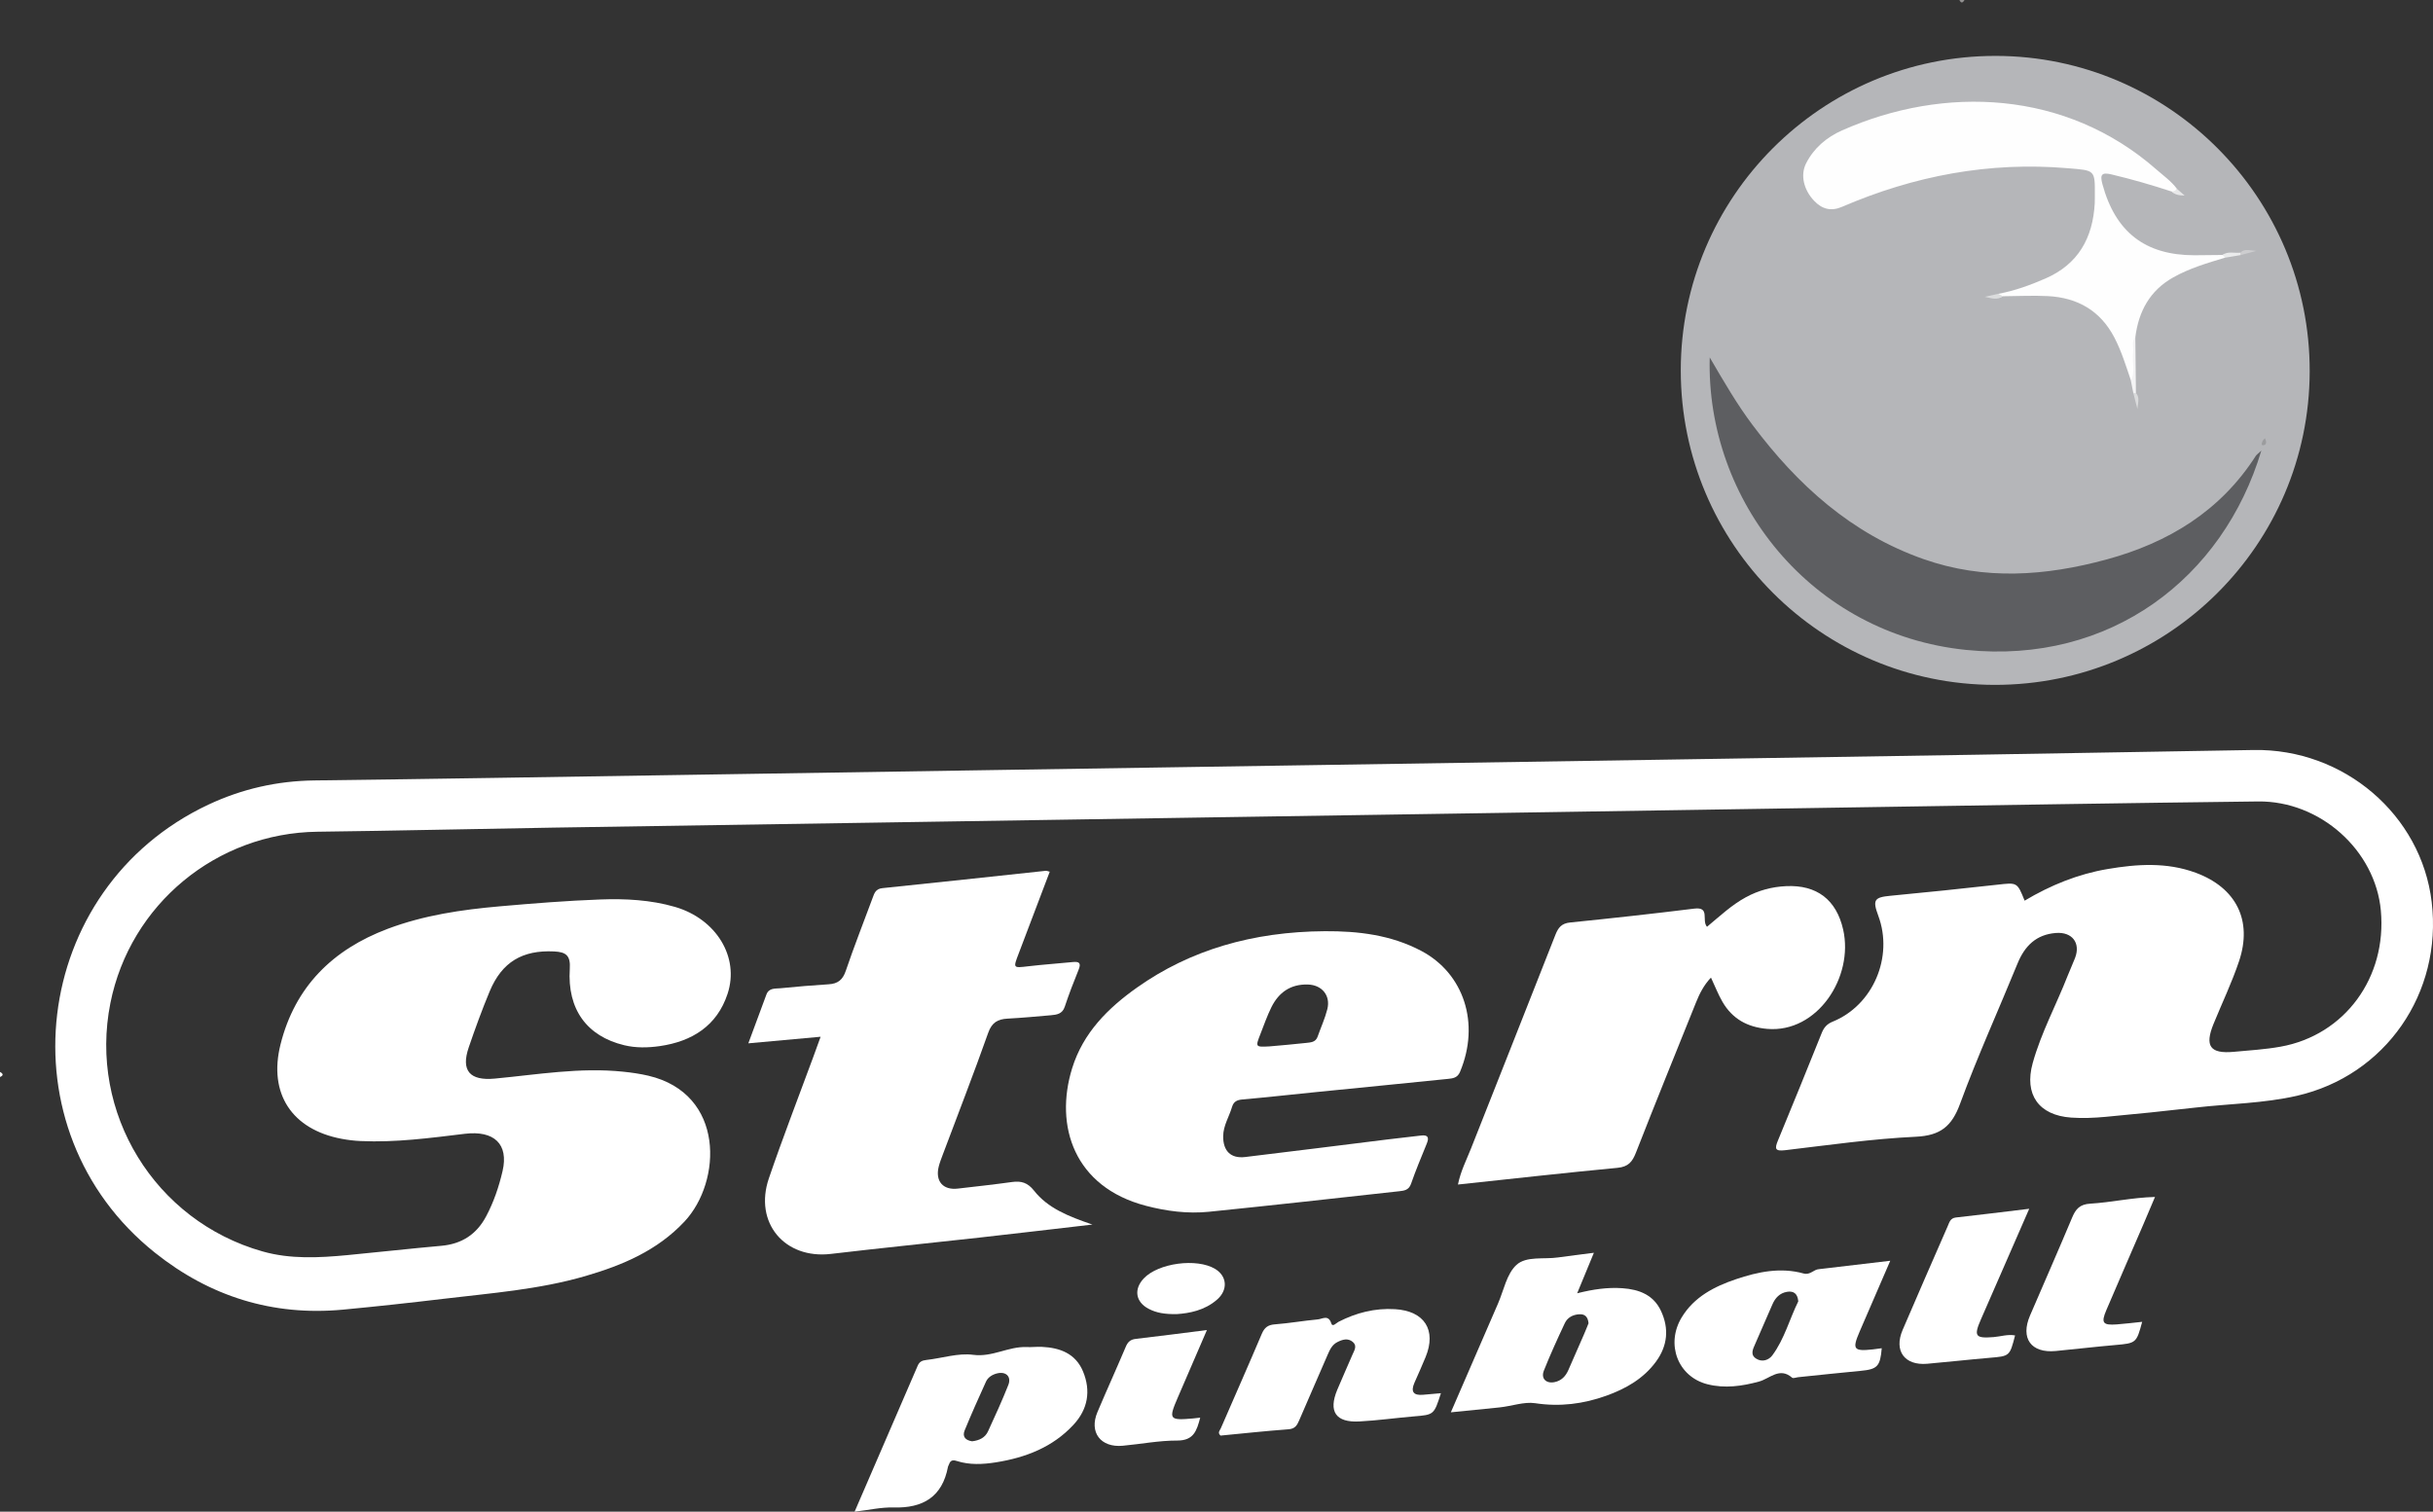
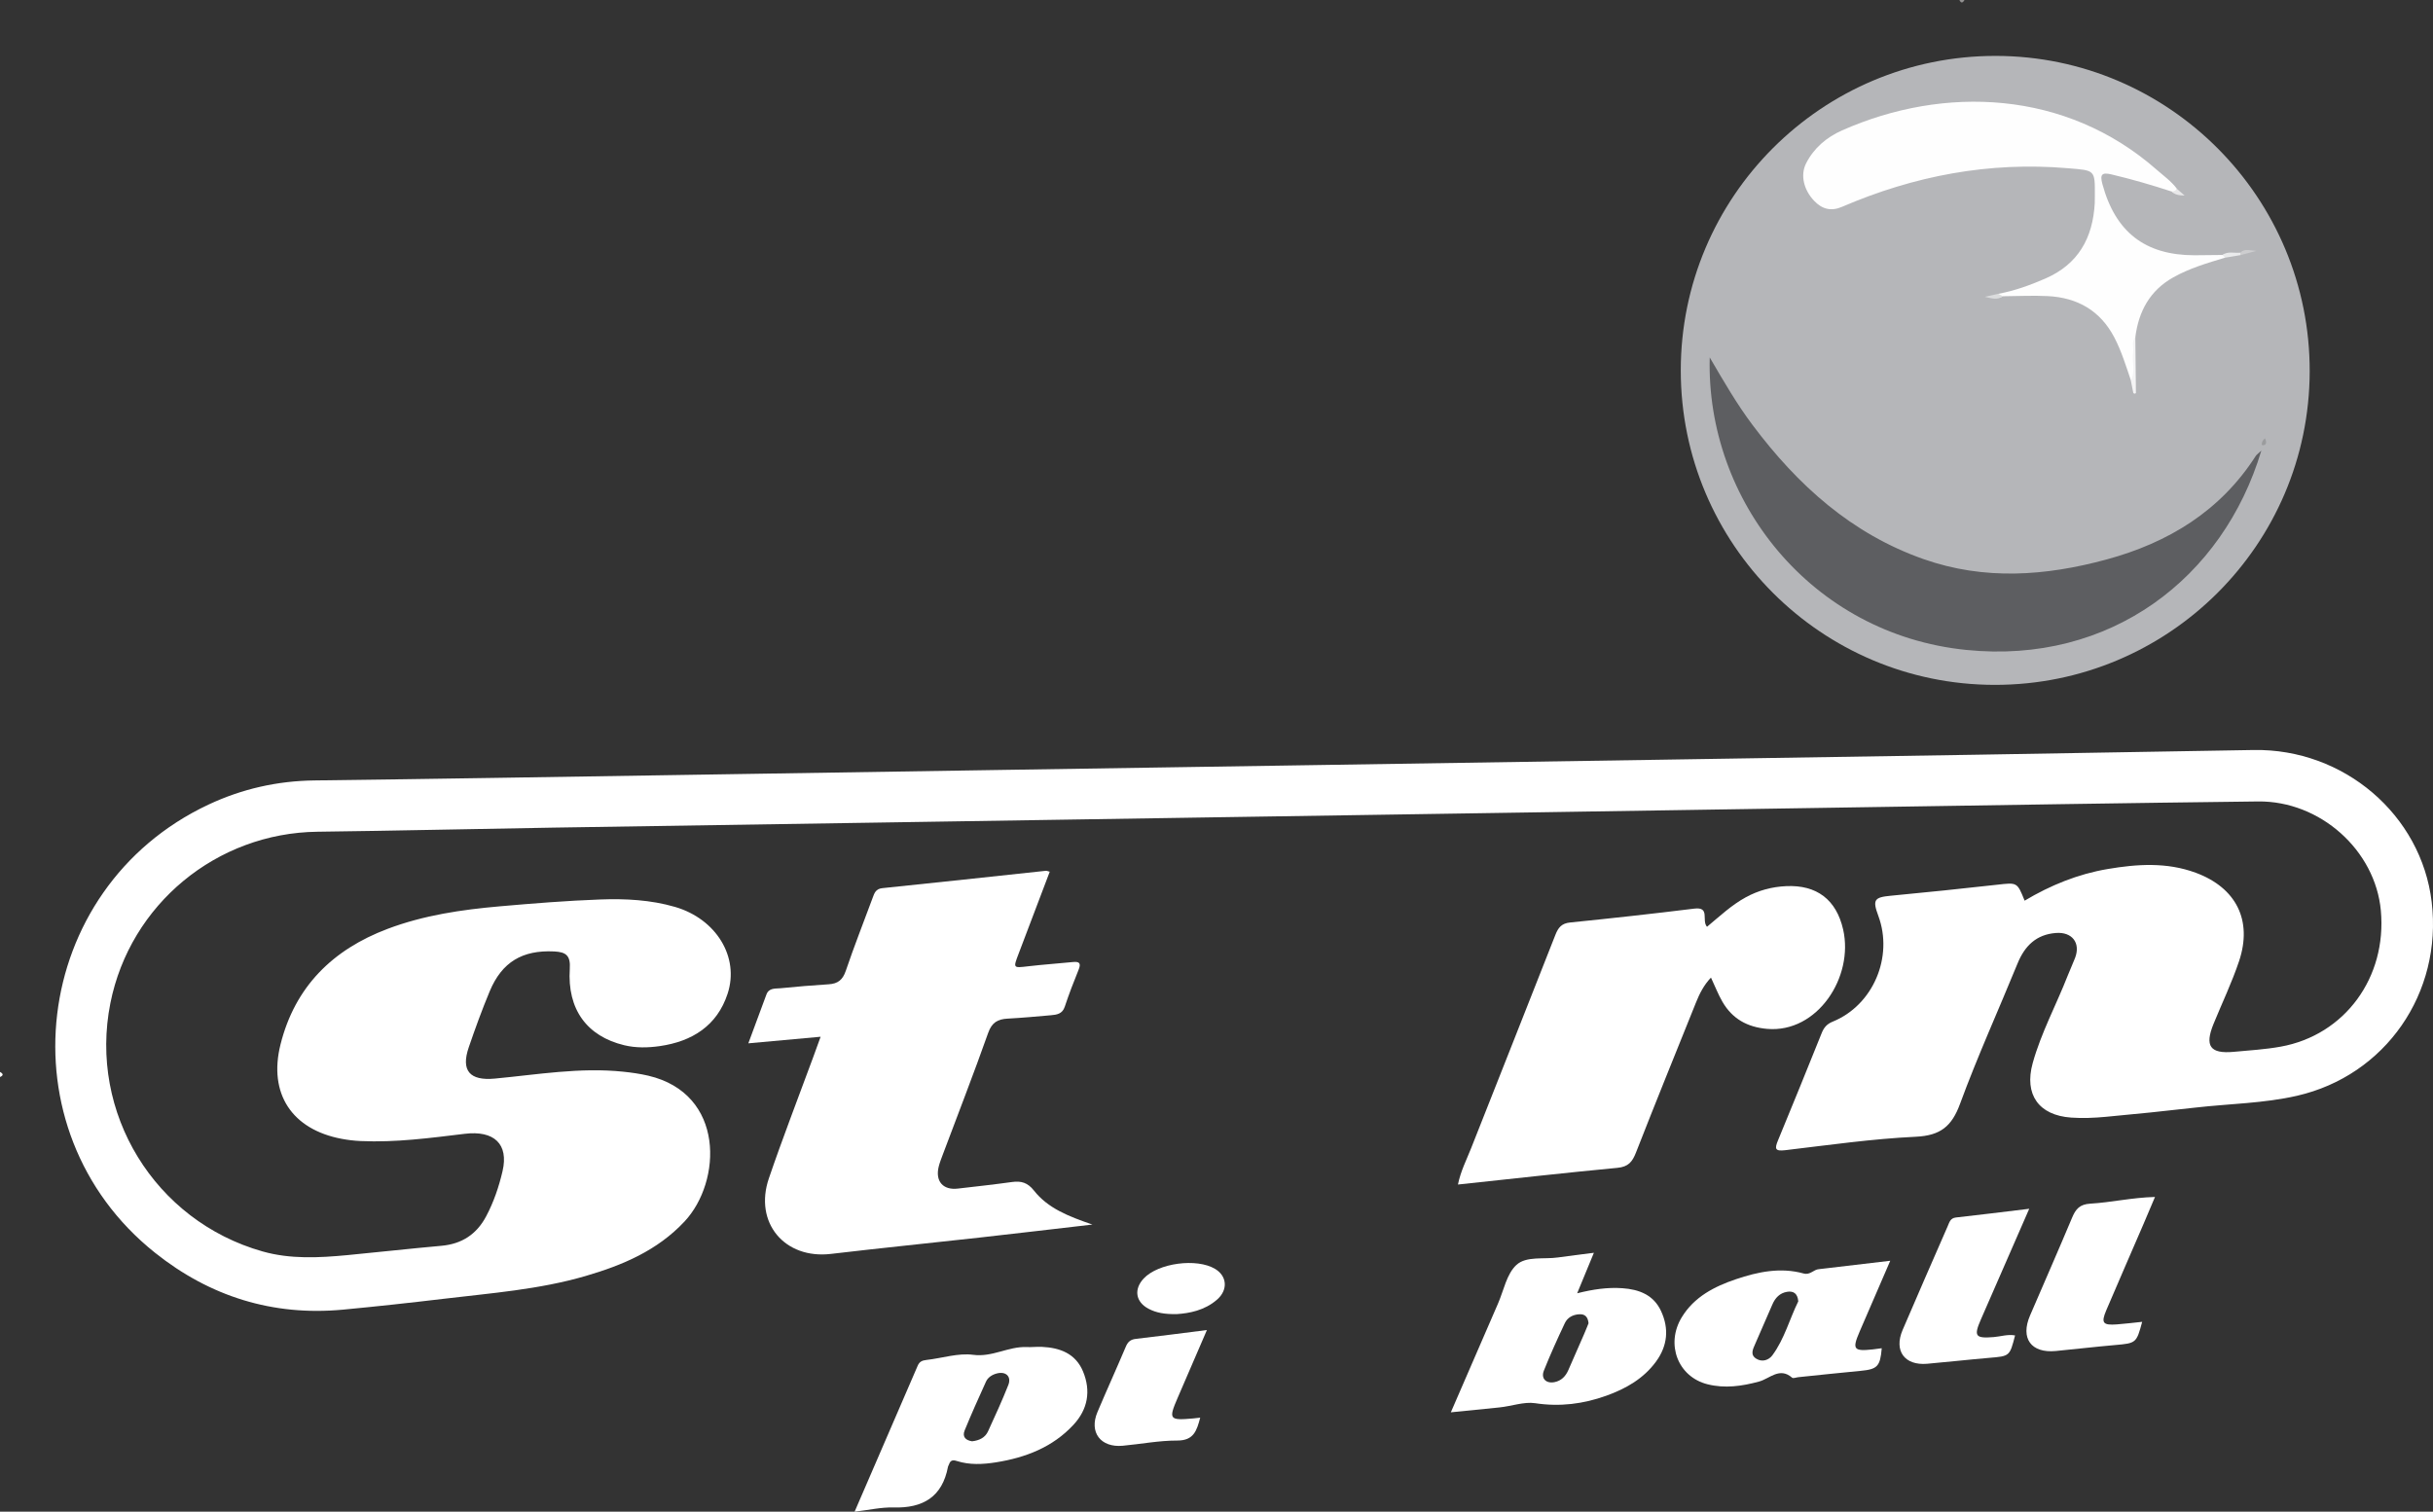
<svg xmlns="http://www.w3.org/2000/svg" viewBox="0 0 951.24 591.17">
  <rect x="0" y="0" width="951.24" height="591.17" fill="#333333" stroke="none" />
  <defs>
    <style>.f{fill:#f4f4f5;}.g{fill:#fff;}.h{fill:#cdcdcf;}.i{fill:#eaebec;}.j{fill:#b5b6b9;}.k{fill:#5d5e61;}.l{fill:#9b9c9e;}.m{fill:#929191;}.n{fill:#dadbdc;}.o{fill:#dbdcdd;}.p{fill:#fefefe;}.q{fill:#e8e8e9;}</style>
  </defs>
  <g id="a" />
  <g id="b">
    <g id="c">
      <g id="d">
        <g id="e">
          <g>
            <path class="m" d="M768.08,0c-.67,1.12-1.33,1.44-2,0h2Z" />
            <path class="g" d="M0,419.19c1.24,.67,1.5,1.33,0,2v-2Z" />
            <path class="g" d="M791.59,352.21c10.09-6.02,20.81-10.39,32.42-12.36,11.59-1.97,23.14-2.73,34.46,1.45,15.81,5.84,22.29,18.61,16.94,34.59-2.79,8.33-6.62,16.31-9.95,24.46-3.58,8.75-1.38,11.84,7.91,10.98,6.12-.57,12.29-.93,18.32-2.02,25.09-4.53,41.56-27.06,39.16-53.22-2.16-23.56-23.71-42.96-48.05-42.67-51.25,.6-102.49,1.47-153.74,2.25-43.26,.66-86.52,1.36-129.78,2.03-42.09,.66-84.19,1.3-126.28,1.95-43.42,.68-86.85,1.36-130.27,2.04-42.09,.66-84.19,1.27-126.28,1.96-30.78,.5-61.55,1.23-92.33,1.61-39.4,.48-73.23,28.36-80.96,67-8.57,42.9,17.3,85.19,59.49,97.13,10.92,3.09,22.06,2.49,33.18,1.44,12.24-1.16,24.47-2.55,36.72-3.64,7.98-.71,13.76-4.47,17.49-11.48,2.99-5.61,5.03-11.64,6.45-17.76,2.45-10.58-3.34-15.94-14.77-14.56-13.53,1.63-27.07,3.46-40.76,2.83-2.48-.11-4.97-.41-7.41-.87-19.43-3.67-28.68-17.68-23.89-36.87,5.65-22.64,20.43-37.14,41.89-45.24,14.12-5.33,28.93-7.5,43.85-8.81,13.08-1.15,26.19-2.2,39.31-2.68,9.79-.36,19.65,.14,29.17,2.9,16.08,4.67,25.32,19.58,20.58,33.99-4.12,12.53-13.88,18.63-26.5,20.45-4.6,.66-9.32,.77-13.91-.34-14.58-3.52-22.31-14.01-21.28-29.86,.34-5.25-1.48-6.6-6.17-6.82-12.31-.58-20.34,4.09-25.13,15.56-3.01,7.2-5.67,14.55-8.2,21.93-3.16,9.2,.46,13.15,10.15,12.24,16.69-1.57,33.33-4.46,50.2-2.7,3.3,.34,6.6,.81,9.83,1.56,30.12,7.06,28.76,41.4,14.2,57-10.64,11.39-24.29,17.14-38.82,21.37-18.14,5.28-36.92,6.67-55.54,8.9-13.03,1.56-26.09,2.98-39.15,4.22-27.51,2.59-52.13-5.16-73.53-22.24C.47,441.97,11.79,347.44,81.47,314.67c13.09-6.15,26.9-9.29,41.48-9.47,46.09-.56,92.18-1.35,138.26-2.06,43.26-.67,86.52-1.36,129.77-2.04,42.09-.66,84.19-1.3,126.28-1.95,43.76-.68,87.51-1.36,131.27-2.04,41.09-.64,82.19-1.28,123.28-1.95,36.43-.6,72.86-1.24,109.3-1.86,35.24-.59,65.56,25.3,69.62,59.46,4.23,35.58-18.03,67.85-52.72,75.77-12.97,2.96-26.39,3.09-39.59,4.6-11.72,1.34-23.46,2.55-35.21,3.63-4.46,.41-9,.61-13.45,.29-12.65-.89-18.44-8.99-15.03-21.31,3.3-11.88,9.22-22.77,13.69-34.21,.91-2.32,1.98-4.58,2.87-6.9,2.25-5.87-1.12-10.25-7.44-9.78-7.73,.58-12.23,5.04-15.05,11.95-7.48,18.3-15.67,36.34-22.48,54.88-3.25,8.84-7.7,12.4-17.28,12.86-17.07,.81-34.07,3.25-51.06,5.26-4.04,.48-4.19-.56-2.83-3.84,5.79-13.96,11.45-27.99,17.1-42.01,.84-2.09,2-3.49,4.26-4.41,15.79-6.39,23.86-25.28,17.85-41.42-2.31-6.22-1.59-7.21,4.79-7.82,13.9-1.33,27.79-2.75,41.66-4.31,7.86-.89,7.84-1.05,10.76,6.23h.02Z" />
            <path class="j" d="M779.9,267.83c-67.76-.05-122.72-55.06-122.76-122.89-.05-67.95,55.16-123.14,123.12-123.08,67.85,.06,122.95,55.47,122.77,123.45-.18,67.77-55.25,122.57-123.13,122.52Z" />
-             <path class="g" d="M555.66,371.85c-11.82-6.24-24.58-7.77-37.68-7.69-28.29,.18-52.71,7.4-73.31,21.95-11.48,8.1-21.2,17.79-25.49,31.65-6.99,22.57,.79,46.43,28.79,53.77,8.12,2.13,16.37,3.19,24.69,2.35,24.79-2.51,49.55-5.29,74.32-8.02,1.92-.21,3.82-.39,4.69-2.89,1.85-5.33,4.04-10.54,6.17-15.77,.98-2.4,.44-3.46-2.26-3.13-4.29,.52-8.58,.97-12.87,1.5-18.63,2.3-37.25,4.68-55.88,6.9-5.66,.68-8.68-2.41-8.6-8.19,.06-4.15,2.34-7.58,3.46-11.38,.6-2.02,1.84-2.74,3.98-2.93,9.43-.82,18.84-1.89,28.26-2.83,17.36-1.74,34.72-3.43,52.07-5.21,1.9-.2,3.81-.33,4.82-2.73,7.96-18.99,1.51-38.55-15.16-47.35Zm-36.71,22.82c-.93,3.67-2.54,7.16-3.8,10.75-.77,2.21-2.76,2.23-4.49,2.43-4.77,.55-9.56,.92-14.34,1.36h.02c-5.52,.28-5.54,.27-3.58-4.75,1.39-3.54,2.64-7.16,4.32-10.56,2.88-5.82,7.53-9.09,14.27-8.89,5.49,.16,8.96,4.3,7.6,9.66Z" />
            <path class="g" d="M320.81,405.44c-9.84,.89-18.72,1.7-28.23,2.57,2.48-6.7,4.78-12.88,7.06-19.07,.99-2.69,3.46-2.27,5.48-2.47,6.28-.63,12.58-1.16,18.88-1.55,3.57-.22,5.48-1.72,6.68-5.26,3.25-9.59,6.98-19.02,10.49-28.52,.7-1.9,1.2-3.55,3.85-3.82,21.32-2.18,42.62-4.52,63.93-6.79,.3-.03,.63,.15,1.47,.37-4.06,10.69-8.08,21.33-12.13,31.96-2.22,5.83-2.25,5.72,3.79,5.01,5.77-.68,11.58-1.06,17.37-1.65,2.58-.26,3.29,.46,2.25,3.02-1.94,4.76-3.79,9.58-5.41,14.46-.95,2.86-3.15,3.12-5.47,3.33-5.63,.5-11.26,1.01-16.9,1.32-3.85,.21-6.13,1.5-7.57,5.57-5.65,15.97-11.8,31.75-17.75,47.61-.58,1.55-1.2,3.11-1.6,4.72-1.39,5.68,1.69,9.23,7.43,8.57,7.1-.82,14.2-1.6,21.27-2.58,3.58-.5,6.11,.26,8.54,3.34,5.42,6.89,13.38,10.05,22.86,13.3-15.76,1.82-30.02,3.52-44.29,5.11-19.32,2.15-38.66,4.09-57.96,6.37-18.07,2.13-30.17-12.21-24.24-29.56,5.42-15.87,11.49-31.51,17.28-47.25,.91-2.47,1.79-4.94,2.94-8.09l-.02-.02Z" />
            <path class="g" d="M667.4,362.43c5.03-4.18,9.62-8.52,15.21-11.56,4.93-2.68,10.18-4.08,15.71-4.33,11.96-.56,19.64,5.27,22.3,16.96,4.24,18.6-10.07,40.55-29.71,38.86-7.76-.67-13.64-3.94-17.5-10.63-1.64-2.84-2.83-5.94-4.47-9.43-2.8,2.96-4.45,6.26-5.84,9.71-7.87,19.57-15.81,39.1-23.49,58.74-1.41,3.61-2.99,5.55-7.22,5.95-20.64,1.95-41.25,4.28-62.37,6.53,1.07-5.29,3.36-9.66,5.14-14.18,10.96-27.8,22.02-55.57,32.93-83.4,1.13-2.9,2.43-4.56,5.82-4.9,16.19-1.64,32.37-3.42,48.52-5.42,6.3-.78,2.75,4.61,4.95,7.09h.02Z" />
            <g>
              <path class="g" d="M649.41,512.67c-2.94-6.3-8.56-8.43-15.06-8.89-5.81-.42-11.51,.42-17.73,1.98h.01c2.26-5.47,4.29-10.39,6.54-15.84-5.13,.66-9.58,1.17-14,1.82-5.55,.81-12.42-.63-16.3,2.94-3.81,3.51-4.94,9.93-7.19,15.1-6.07,13.97-12.12,27.94-18.44,42.53,6.76-.68,12.86-1.3,18.96-1.91,4.7-.47,9.67-2.31,13.98-1.66,9.75,1.48,18.89,.3,27.89-2.94,7.59-2.73,14.53-6.66,19.42-13.37,4.49-6.17,5.13-12.88,1.92-19.76Zm-28.33,4.82c-.51,1.24-1.1,2.78-1.76,4.28-2.04,4.69-4.1,9.37-6.15,14.05-1.06,2.4-2.71,4.14-5.38,4.68-3.29,.66-5.41-1.4-4.17-4.51,2.5-6.28,5.31-12.44,8.19-18.56,1.04-2.21,3.15-3.33,5.65-3.47,2.22-.12,3.37,1,3.62,3.52h0Z" />
              <path class="g" d="M423.44,536.34c-2.91-7.04-9.03-9.3-16.1-9.63-1.99-.09-3.99,.17-5.98,.08-7.11-.3-13.35,4.03-20.88,3.03-5.89-.78-12.15,1.33-18.26,2.01-1.65,.19-2.72,.62-3.42,2.24-8.06,18.73-16.16,37.42-24.67,57.1,5.63-.66,10.42-1.79,15.16-1.65,11.54,.33,19.11-4.08,21.35-15.93,.06-.31,.29-.6,.39-.91,.53-1.57,1.41-1.86,3.04-1.34,5.03,1.61,10.18,1.34,15.31,.53,11.59-1.84,22.19-5.9,30.34-14.71,5.59-6.04,6.87-13.21,3.72-20.82Zm-29.22,5.29c-2.42,6.13-5.18,12.13-7.93,18.12-1.12,2.44-3.34,3.56-6.23,3.89h0c-2.28-.34-4-1.58-2.9-4.27,2.62-6.41,5.46-12.72,8.32-19.03,.78-1.73,2.4-2.73,4.21-3.22,3.55-.95,5.85,1.17,4.53,4.51Z" />
              <path class="g" d="M727.04,520.8c3.93-9.09,7.86-18.18,12-27.76h-.02c-9.21,1.09-17.78,2.1-26.35,3.11-.5,.06-.99,.14-1.49,.17-2.11,.12-3.43,2.41-6.01,1.7-9.04-2.51-17.88-.66-26.44,2.23-8.44,2.85-16.35,6.9-21.2,14.88-6.41,10.54-1.51,23.3,10.05,26.21,6.77,1.71,13.5,.76,20.19-1.07,4.17-1.14,8.01-5.78,12.9-1.5,.43,.37,1.6-.12,2.43-.2,8.11-.83,16.22-1.71,24.33-2.47,6.56-.62,7.68-1.71,8.28-8.85-1.18,.15-2.31,.33-3.44,.45-7.56,.83-8.2-.01-5.23-6.9Zm-23.96-11.89c-3.4,6.86-5.38,14.69-10.15,21.13-1.36,1.83-3.94,2.77-6.27,1.31-2.5-1.55-1.31-3.74-.45-5.73,2.23-5.16,4.52-10.29,6.73-15.46,1.12-2.62,2.89-4.48,5.73-4.97,2.55-.43,4.15,.66,4.41,3.71h0Z" />
-               <path class="g" d="M563.37,544.82c-2.73,8.49-2.73,8.43-10.55,9.08-7.12,.6-14.21,1.61-21.34,1.98-9.26,.49-12.19-3.88-8.64-12.4,1.92-4.59,3.97-9.12,5.93-13.7,.7-1.64,1.97-3.44,.14-4.99-1.9-1.61-4.03-.97-6.05,.06-2.09,1.07-2.95,3.03-3.82,5.03-3.68,8.53-7.43,17.02-11.09,25.56-.82,1.91-1.6,3.31-4.15,3.5-8.93,.66-17.83,1.63-26.6,2.47-1.29-1.16-.26-2,.08-2.79,5.34-12.32,10.79-24.6,16.03-36.97,1.05-2.46,2.36-3.53,5.09-3.74,5.63-.43,11.21-1.42,16.83-1.94,1.78-.16,4.16-1.99,5.28,1.59,.48,1.54,1.96-.2,2.81-.64,6.94-3.56,14.25-5.42,22.08-4.95,11.52,.68,16.31,8.15,11.97,18.73-1.38,3.37-2.89,6.7-4.36,10.04-1.55,3.54-.37,5.06,3.43,4.7,2.13-.2,4.27-.38,6.92-.61h.01Z" />
              <path class="g" d="M842.55,468.08c-1.67,3.94-3.05,7.26-4.48,10.56-4.85,11.25-9.76,22.48-14.57,33.76-2.1,4.94-1.35,5.92,4.06,5.53,3.29-.24,6.57-.66,9.97-1.01-2.22,8.31-2.39,8.36-10.47,9.07-7.77,.68-15.52,1.59-23.29,2.34-9.67,.93-13.93-4.95-10.08-13.88,5.5-12.78,11.1-25.52,16.48-38.34,1.4-3.33,2.99-5.16,7.07-5.4,8.2-.48,16.3-2.39,25.3-2.62h.01Z" />
              <path class="g" d="M793.37,472.72c-6.55,14.99-12.72,29.11-18.88,43.24-2.88,6.59-2.2,7.5,4.94,6.93,2.8-.22,5.55-1.19,8.41-.65-2.1,8.18-2.11,8.09-10.03,8.76-8.12,.69-16.22,1.62-24.34,2.32-8.83,.76-13.09-5.06-9.6-13.21,5.81-13.58,11.74-27.11,17.65-40.64,.64-1.46,.99-3.1,3.18-3.35,9.24-1.02,18.46-2.18,28.67-3.41h0Z" />
              <path class="g" d="M471.87,520.14c-4,9.26-7.72,17.88-11.43,26.49-3.64,8.43-3.29,8.9,5.97,8.08,.8-.07,1.6-.17,2.84-.31-1.35,5.05-2.49,8.97-8.99,8.95-7.1-.02-14.19,1.38-21.3,2.03-8.65,.8-13.23-5.27-9.89-13.16,3.61-8.54,7.46-16.99,11.07-25.53,.8-1.91,1.82-2.86,3.93-3.1,9.03-1.04,18.04-2.23,27.82-3.46h-.02Z" />
              <path class="g" d="M460.09,513.9c-4.74,.08-7.99-.5-10.98-2.06-5.13-2.66-5.91-7.65-1.95-11.87,5.69-6.06,20.77-8.07,27.94-3.73,4.67,2.82,5.09,8.22,.71,12.02-4.86,4.23-10.88,5.33-15.72,5.64h0Z" />
            </g>
            <path class="k" d="M884.13,176.2c-14.92,49.89-59.05,83.71-115.44,77.96-60.5-6.17-101.73-58.36-100.23-114.39,5.54,9.5,10.65,18.32,16.78,26.48,17.59,23.45,38.63,42.49,66.82,52.4,23.8,8.37,47.73,6.61,71.52,.15,24.18-6.57,44.53-18.92,58.37-40.51,.33-.51,.9-.87,2.19-2.09h-.01Z" />
            <path class="p" d="M848.97,74.87c-7.71-2.52-15.48-4.78-23.38-6.65-3.78-.9-4.65-.07-3.6,3.79,5.07,18.71,16.66,27.79,35.95,27.81,3.65,0,7.3-.07,10.95-.11,1.06-.36,1.28,.12,1.06,1.05-6.95,2.11-13.92,4.13-20.31,7.74-9.1,5.14-13.47,13.23-14.77,23.28-.78,4.61-.12,9.26-.39,13.89-.07,1.1,.77,2.8-1.39,2.99-1.92-5.64-3.65-11.34-6.42-16.65-5.51-10.58-14.49-15.64-26.1-16.22-5.8-.29-11.62,.02-17.43,.06-1.04,.51-1.98,.8-1.89-.95,6.41-1.17,12.49-3.39,18.44-5.98,12.88-5.59,18.57-15.91,19.3-29.46,.05-1,.03-2,.04-2.99,.06-10.22,.03-9.78-10.5-10.68-30.82-2.64-60.15,2.95-88.39,15.11-4.23,1.82-7.74,.91-10.84-2.34-4.09-4.29-5.48-10.06-3.19-14.63,3.04-6.05,8.12-10.3,14.07-12.93,40.01-17.73,87.56-15.76,122.94,15.3,2.74,2.41,5.75,4.52,7.97,7.48,.05,1.82-.89,1.71-2.1,1.08h-.02Z" />
            <path class="f" d="M833.07,148.67c1.98-3.41,.42-7.12,.92-10.66,.29-2.07-.7-4.33,.87-6.22,.08,7.31,.16,14.62,.23,21.92-.36,.33-.7,.31-1.03-.05-.33-1.67-.66-3.33-.99-5h0Z" />
            <path class="i" d="M869.94,100.77c-.35-.35-.7-.7-1.06-1.05,2.19-1.59,4.71-.64,7.08-.91,.25,.22,.33,.44,.23,.65-.09,.21-.18,.31-.27,.31-1.99,.33-3.99,.66-5.98,1Z" />
            <path class="o" d="M781.22,114.9c.63,.32,1.26,.63,1.89,.95-2.18,1.64-4.61,.77-7.09,.23,1.73-.39,3.47-.78,5.2-1.18Z" />
            <path class="h" d="M875.92,99.77c.04-.32,.05-.64,.04-.96,1.43-1.56,3.18-.97,6.2-.69-2.88,.76-4.56,1.21-6.24,1.65Z" />
-             <path class="n" d="M834.06,153.67c.34,.02,.69,.03,1.03,.05,1.43,1.48,.94,3.21,.57,6.16-.73-2.82-1.16-4.51-1.6-6.21h0Z" />
            <path class="q" d="M848.97,74.87c.85-.07,1.66-.21,2.1-1.08,.81,.71,1.62,1.41,3.07,2.69-2.47-.04-3.92-.44-5.17-1.6h0Z" />
            <path class="l" d="M885.54,171.38c.56,1.09,.71,2.41-.31,2.67-1.46,.38-.9-.86-.62-1.54,.17-.41,.58-.72,.93-1.13Z" />
          </g>
        </g>
      </g>
    </g>
  </g>
</svg>